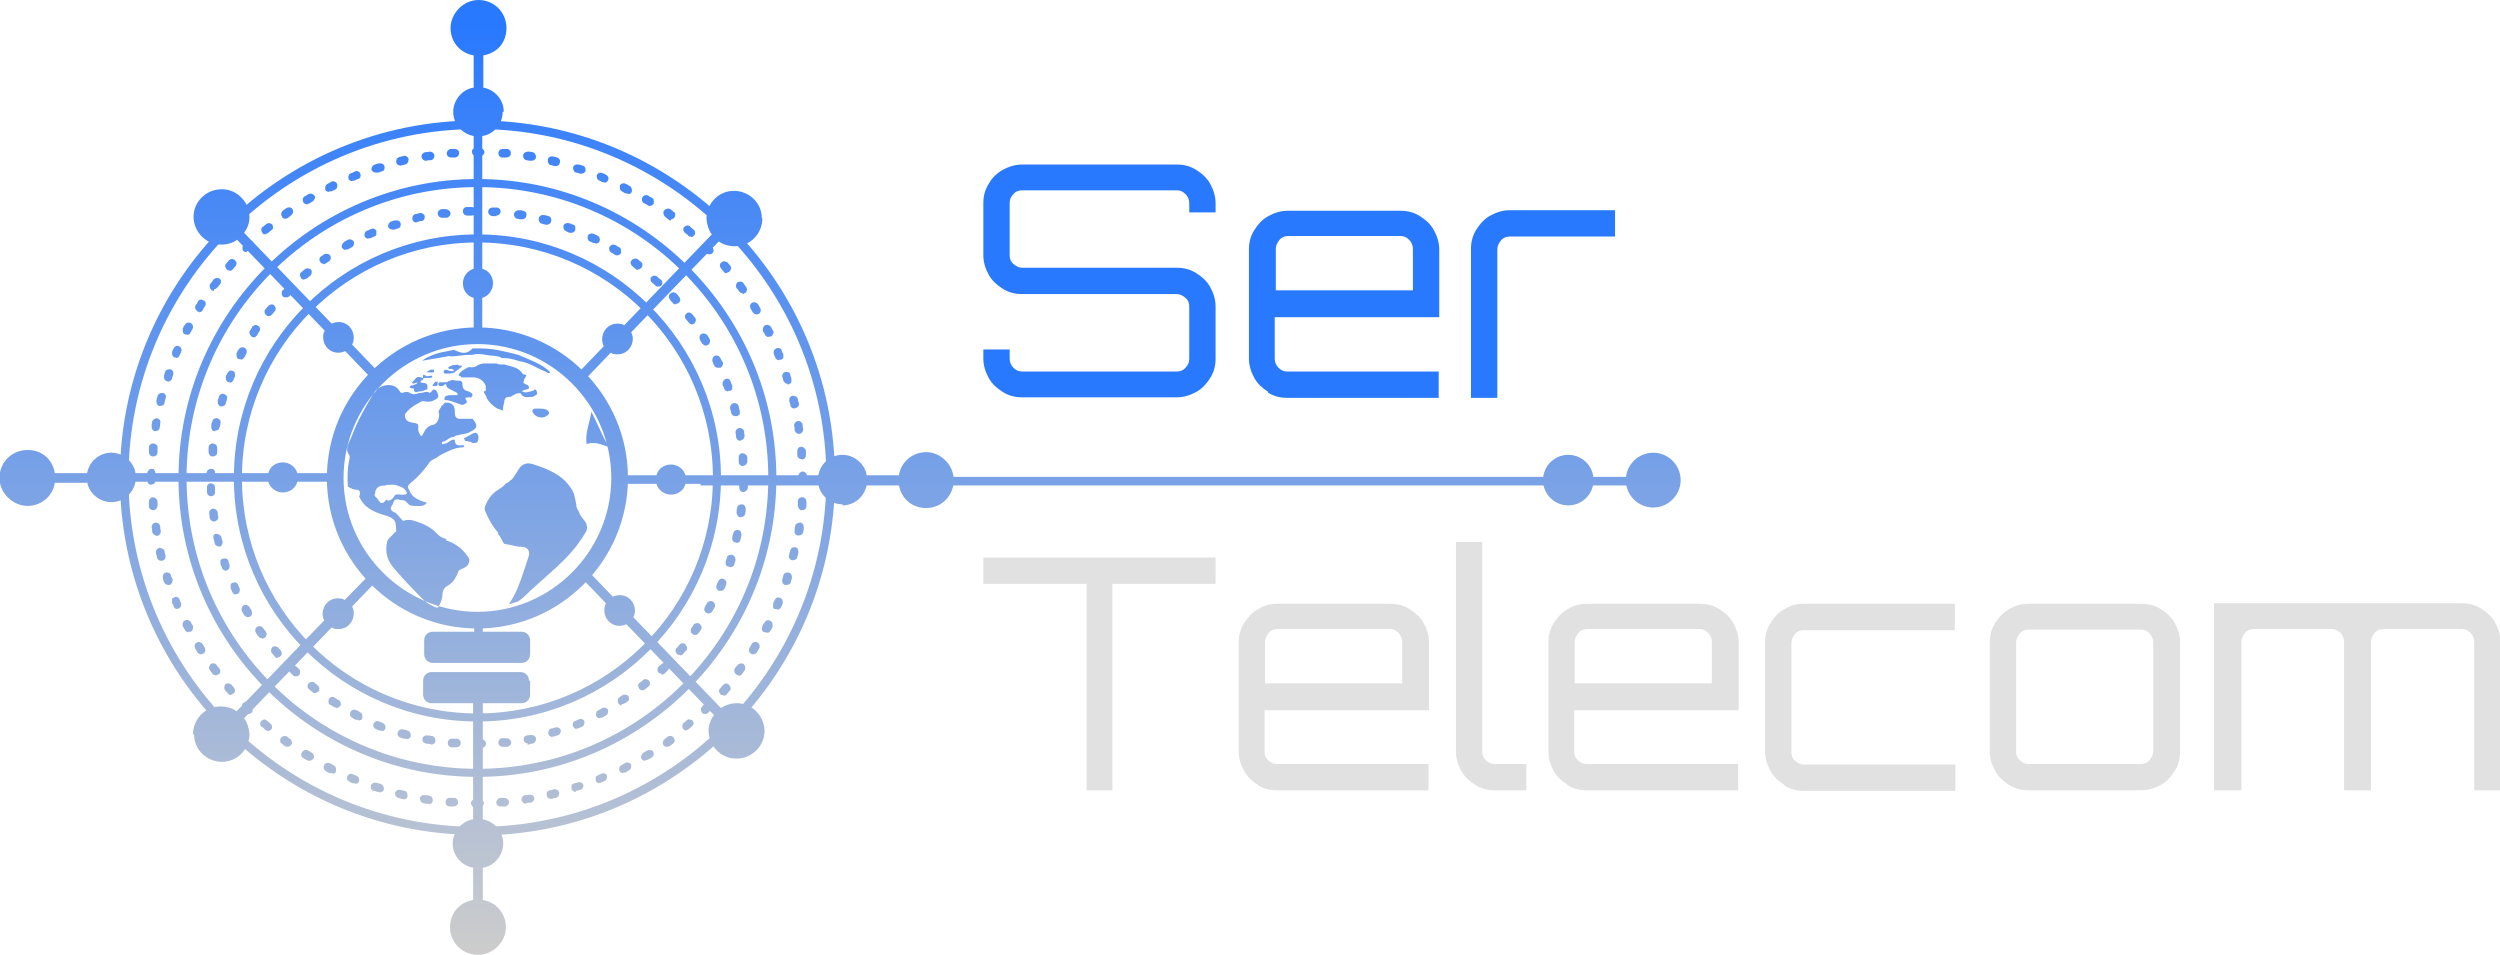
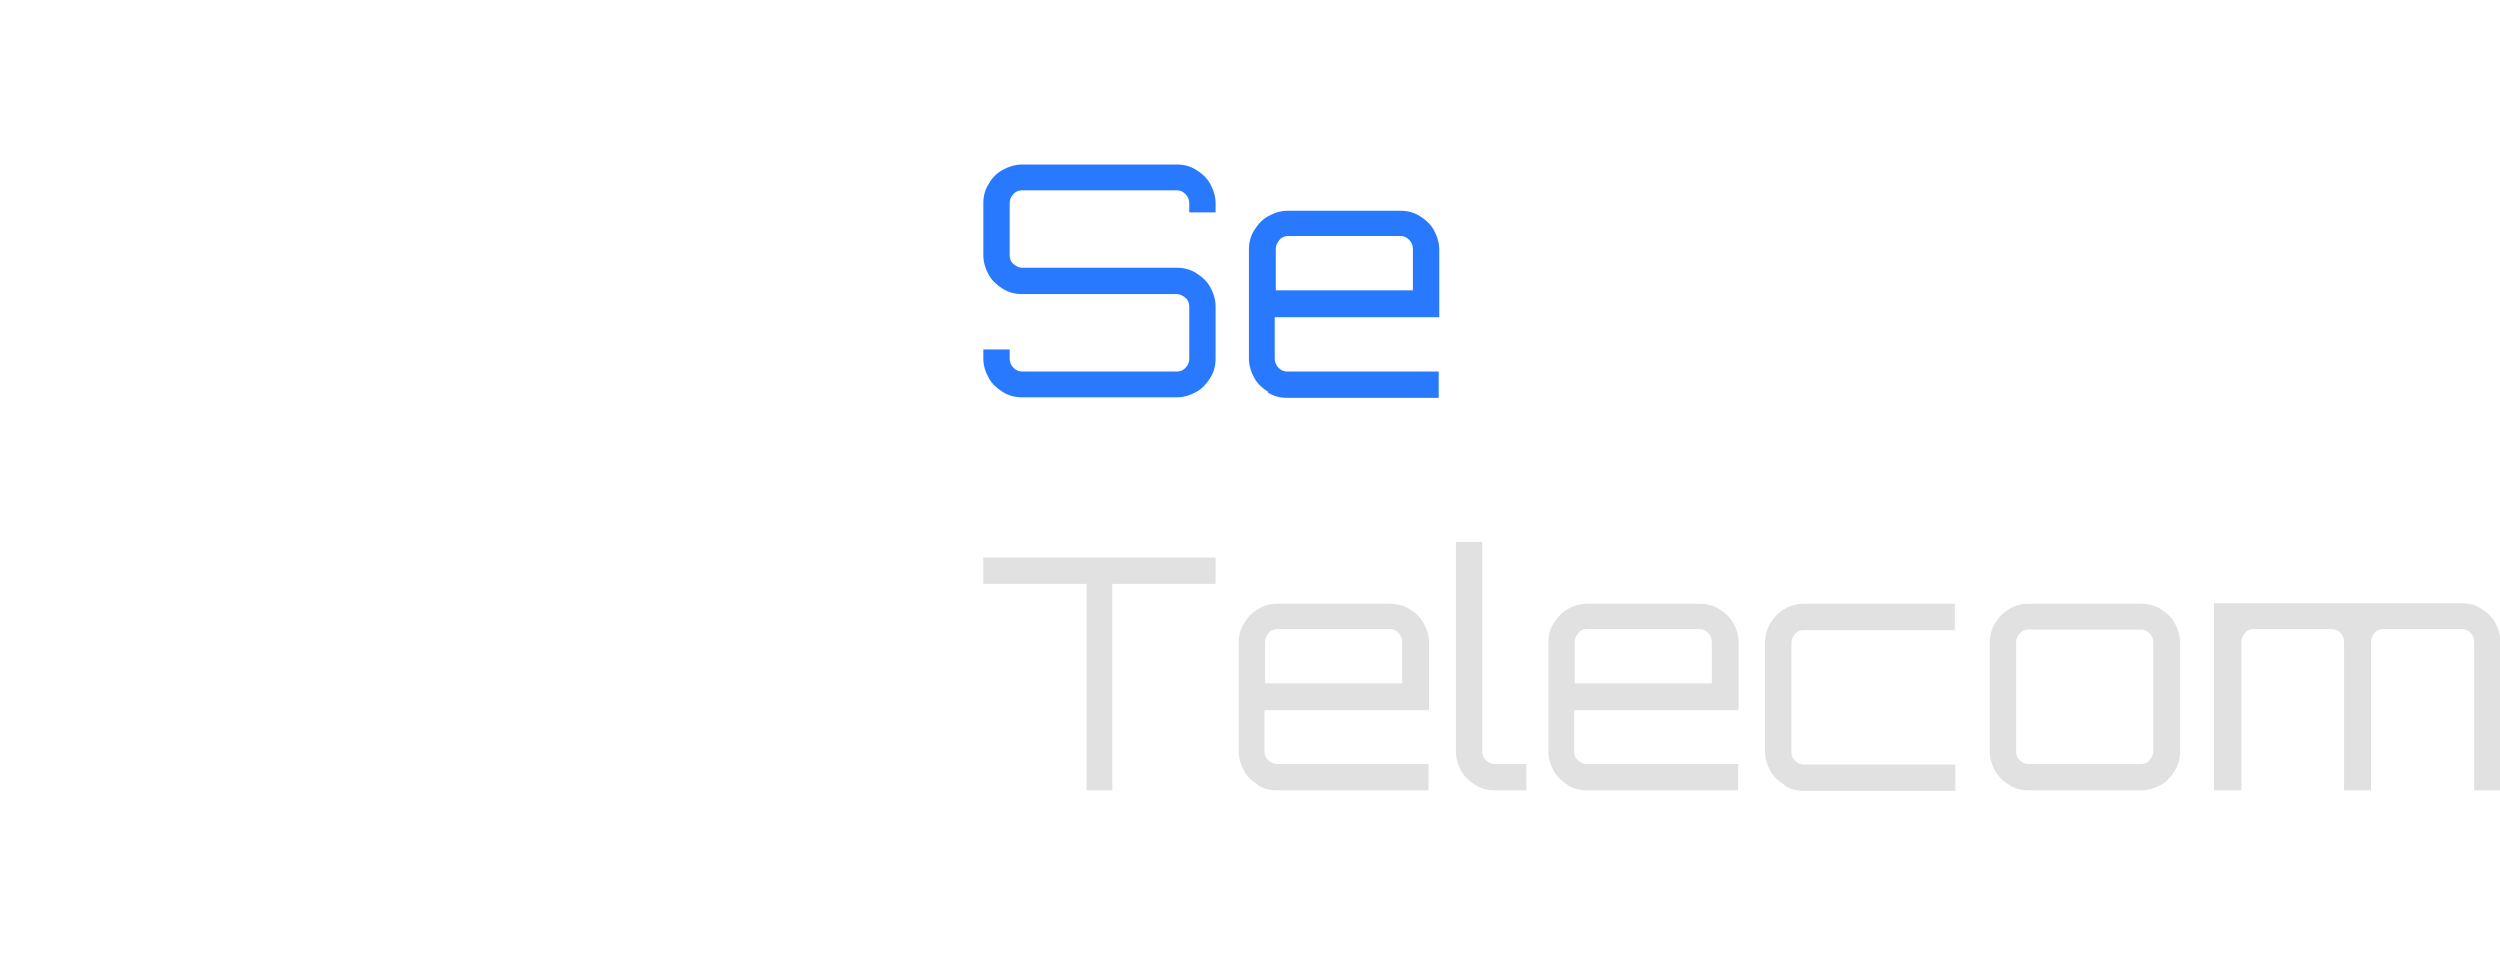
<svg xmlns="http://www.w3.org/2000/svg" id="uuid-c598029a-ab12-4fc2-b301-05861e2679e9" data-name="Layer 2" viewBox="0 0 465 177.7">
  <defs>
    <linearGradient id="uuid-f2716da9-09a6-4565-a0cb-8d63f5e6d487" x1="156.3" y1="173.1" x2="156.3" y2="1.4" gradientTransform="translate(0 177.9) scale(1 -1)" gradientUnits="userSpaceOnUse">
      <stop offset="0" stop-color="#2979ff" />
      <stop offset="1" stop-color="#ccc" />
    </linearGradient>
  </defs>
  <g id="uuid-37565235-7174-4489-8e97-cf42db5b200f" data-name="Layer 1-2">
    <g id="uuid-0282c615-1423-4bfa-a00e-55d22f3e74b0" data-name="horiz-bg-dark">
      <g>
        <g>
          <path d="M190.1,73.9c-1.3,0-2.5-.3-3.6-1s-2-1.5-2.6-2.6-1-2.3-1-3.6v-1.7h4.9v1.7c0,.6.2,1.2.7,1.7s1,.7,1.6.7h28.8c.6,0,1.2-.2,1.6-.7.5-.5.7-1,.7-1.7v-9.7c0-.6-.2-1.2-.7-1.6s-1-.7-1.6-.7h-28.8c-1.3,0-2.5-.3-3.6-1s-2-1.5-2.6-2.6-1-2.3-1-3.6v-9.7c0-1.3.3-2.5,1-3.6.6-1.1,1.5-2,2.6-2.6s2.3-1,3.6-1h28.8c1.3,0,2.5.3,3.6,1s2,1.5,2.6,2.6c.6,1.1,1,2.3,1,3.6v1.7h-4.9v-1.7c0-.6-.2-1.2-.7-1.7-.5-.5-1-.7-1.6-.7h-28.8c-.6,0-1.2.2-1.6.7-.5.5-.7,1-.7,1.7v9.7c0,.6.2,1.2.7,1.6s1,.7,1.6.7h28.8c1.3,0,2.5.3,3.6,1s2,1.5,2.6,2.6,1,2.3,1,3.6v9.7c0,1.3-.3,2.5-1,3.6s-1.5,2-2.6,2.6-2.3,1-3.6,1h-28.8Z" fill="#2979ff" stroke-width="0" />
          <path d="M235.9,72.9c-1.1-.7-2-1.5-2.6-2.6s-1-2.3-1-3.6v-20.3c0-1.3.3-2.5,1-3.6.7-1.1,1.5-2,2.6-2.6s2.3-1,3.6-1h20.9c1.4,0,2.6.3,3.7,1s2,1.5,2.6,2.6,1,2.3,1,3.6v12.6h-30.6v7.7c0,.6.2,1.2.7,1.7s1,.7,1.6.7h28.2v4.9h-28.2c-1.3,0-2.5-.3-3.6-1h0ZM237.2,54h25.6v-7.7c0-.6-.2-1.2-.7-1.7-.5-.5-1-.7-1.6-.7h-20.9c-.6,0-1.2.2-1.6.7s-.7,1-.7,1.7v7.7h0Z" fill="#2979ff" stroke-width="0" />
-           <path d="M273.6,73.9v-27.6c0-1.3.3-2.5,1-3.6.7-1.1,1.5-2,2.6-2.6s2.3-1,3.6-1h19.6v4.9h-19.6c-.6,0-1.2.2-1.6.7s-.7,1-.7,1.7v27.6h-4.9,0Z" fill="#2979ff" stroke-width="0" />
        </g>
        <g>
          <path d="M202.1,147v-38.4h-19.2v-4.9h43.2v4.9h-19.2v38.4h-4.9Z" fill="#e1e1e2" stroke-width="0" />
          <path d="M234,146c-1.1-.7-2-1.5-2.6-2.6s-1-2.3-1-3.6v-20.3c0-1.3.3-2.5,1-3.6s1.5-2,2.6-2.6c1.1-.7,2.3-1,3.6-1h20.9c1.4,0,2.6.3,3.7,1,1.1.7,2,1.5,2.6,2.6s1,2.3,1,3.6v12.6h-30.6v7.7c0,.6.2,1.2.7,1.6.5.5,1,.7,1.6.7h28.2v4.9h-28.2c-1.3,0-2.5-.3-3.6-1h0ZM235.2,127.1h25.6v-7.7c0-.6-.2-1.2-.7-1.7s-1-.7-1.6-.7h-20.9c-.6,0-1.2.2-1.6.7s-.7,1-.7,1.7v7.7h0Z" fill="#e1e1e2" stroke-width="0" />
          <path d="M274.4,146c-1.1-.7-2-1.5-2.6-2.6s-1-2.3-1-3.6v-39h4.9v39c0,.6.2,1.2.7,1.6.5.5,1,.7,1.6.7h5.9v4.9h-5.9c-1.3,0-2.5-.3-3.6-1h0Z" fill="#e1e1e2" stroke-width="0" />
          <path d="M291.6,146c-1.1-.7-2-1.5-2.6-2.6s-1-2.3-1-3.6v-20.3c0-1.3.3-2.5,1-3.6s1.5-2,2.6-2.6c1.1-.7,2.3-1,3.6-1h20.9c1.4,0,2.6.3,3.7,1,1.1.7,2,1.5,2.6,2.6s1,2.3,1,3.6v12.6h-30.6v7.7c0,.6.2,1.2.7,1.6.5.5,1,.7,1.6.7h28.2v4.9h-28.2c-1.3,0-2.5-.3-3.6-1h0ZM292.8,127.1h25.6v-7.7c0-.6-.2-1.2-.7-1.7s-1-.7-1.6-.7h-20.9c-.6,0-1.2.2-1.6.7s-.7,1-.7,1.7v7.7h0Z" fill="#e1e1e2" stroke-width="0" />
          <path d="M331.9,146c-1.1-.7-2-1.5-2.6-2.6s-1-2.3-1-3.6v-20.3c0-1.3.3-2.5,1-3.6s1.5-2,2.6-2.6c1.1-.7,2.3-1,3.6-1h28.1v4.9h-28.1c-.6,0-1.2.2-1.6.7s-.7,1-.7,1.7v20.3c0,.6.2,1.2.7,1.6.5.5,1,.7,1.6.7h28.2v4.9h-28.2c-1.3,0-2.5-.3-3.6-1h0Z" fill="#e1e1e2" stroke-width="0" />
          <path d="M373.7,146c-1.1-.7-2-1.5-2.6-2.6s-1-2.3-1-3.6v-20.3c0-1.3.3-2.5,1-3.6s1.5-2,2.6-2.6c1.1-.7,2.3-1,3.6-1h20.9c1.4,0,2.6.3,3.7,1,1.1.7,2,1.5,2.6,2.6s1,2.3,1,3.6v20.3c0,1.3-.3,2.5-1,3.6s-1.5,2-2.6,2.6-2.3,1-3.7,1h-20.9c-1.3,0-2.5-.3-3.6-1ZM377.3,142.1h20.9c.6,0,1.2-.2,1.6-.7s.7-1,.7-1.6v-20.3c0-.6-.2-1.2-.7-1.7s-1-.7-1.6-.7h-20.9c-.6,0-1.2.2-1.6.7s-.7,1-.7,1.7v20.3c0,.6.2,1.2.7,1.6.5.5,1,.7,1.6.7Z" fill="#e1e1e2" stroke-width="0" />
          <path d="M411.8,147v-34.8h46c1.4,0,2.6.3,3.7,1,1.1.7,2,1.5,2.6,2.6.6,1.1,1,2.3,1,3.6v27.6h-4.9v-27.6c0-.6-.2-1.2-.7-1.7s-1-.7-1.7-.7h-14.5c-.6,0-1.2.2-1.6.7s-.7,1-.7,1.7v27.6h-5v-27.6c0-.6-.2-1.2-.7-1.7s-1-.7-1.6-.7h-14.5c-.6,0-1.2.2-1.6.7s-.7,1-.7,1.7v27.6h-5,0Z" fill="#e1e1e2" stroke-width="0" />
        </g>
      </g>
-       <path d="M83.1,100.3c-.6-.2-1.2-.4-1.7-.9-1.3-1.5-3.1-2.2-5-2.7-.5,0-1,0-1.4.2,0,0-.1-.1-.2-.2-.5-.4-.8-1.1-1.4-1.4-.8-.3-.9-.8-.4-1.4.2-.4.2-1,.8-1,.2,0,.4-.1.5.1.6,0,1.1,0,1.5.6.4.5.9.5,1.5.5.7,0,1.5.2,2.1-.6-1.4-.4-2.8-.9-3.3-2.4-.4-.5-.2-.9.3-1.3,1.4-1.1,2.5-2.4,3.5-3.8.4-.6,1.1-.6,1.6-1.1.1,0,.2,0,.3-.2,1.4-.7,2.8-1.5,4.4-1.5,0-.1.3-.2,0-.4-.6,0-1.4.3-1.6-.7,0-.1,0-.2,0-.3-.7-.2-1.1.6-1.8.7-.2,0-.5.3-.6,0-.1-.3.2-.4.4-.4.6-.2,1.1-.9,1.8-.8.2-.2.4-.4.7-.3.7-.3,1.5-.2,2.2-.6,1.5-.7,1.7-1.2.6-2.5-.1,0-.2,0-.3,0-.7,0-1.4,0-2,0-.7,0-.9-.3-1-.9,0-.2,0-.3,0-.5,0-1.1-.6-1.7-1.7-1.6-.4,0-.4.5-.8.6,0,.4-.4.5-.4.8,0,.1-.2.1-.1.4.3.7-.2,2.2-1,2.3-1.1.2-1.5.9-1.9,1.7-.1.2-.2.4-.4.4-.4-.5-.6-1.1-.5-1.7,0-.4,0-.6-.6-.7-1.5-.2-1.9-.6-1.9-1.6.6-.9,1.5-1.6,2.5-2.1.1,0,.2-.1.3-.2.6-.4,1.2,0,1.8-.1.4,0,.7-.2,1.1-.4.3-.1.6-.4.5-.8s-.2-.8-.6-1c-.4-.2-.5.2-.7.4-.2.1-.3.4-.5,0-.1,0-.2,0-.4,0-.5,0-.9.3-1.4.2-.6.3-1.2.3-1.6,0-.4-.2-.8-.3-1.2-.1-.5.2-.6,0-.8-.3-1.1-1.8-3.8-1.1-4.7.3-1.6,2.6-3.1,5.3-4.2,8.2-.4,1.1-1.4,2.2-.4,3.5.1.2,0,.5,0,.7-.4,1.7-.4,3.4-.3,5.1.5.3,1,.6,1.7.6.5,0,.8.6.4,1.2.8,2,2.5,2.8,4.3,3.4.6.2,1.3.3,1.8.7.9.5.7,1.5.8,2.4-.4.4-.8.8-1.2,1.2s-.4.5-.5.8c-.4,1.8,0,3.4,1.2,4.8,1.7,2,3.5,3.9,5.3,5.7.5.5,1,.9,1.6,1.2.5.2.9.6,1.4.5.4-.7.8-1.6.8-2.4,0-1,.6-1.5,1.2-1.8.9-.6,1.3-1.4,1.7-2.3,0-.4.2-.4.5-.6.5-.2,1-.4,1.3-.8.3-.5.5-1,0-1.6-1-1.5-2.4-2.5-4.1-3h0ZM72,92.9c0,0-.2,0-.3.2-.6.8-1,.5-1.4-.2-.2-.4-.9-.6-.5-1.2,0-.1,0-.2,0-.3.3-1,1.1-1.1,2-1.1,0,0,0,0,0-.1.8,0,1.6-.2,2.3.2.8.2,1.4.6,1.6,1.4-.7.5-1.4,0-2.1.2l-.2.2c-.3.5-.7,1-1.4.9h0ZM76.4,71.7c.5,0,.9-.2,1.3-.5-.4-.2-.7.4-1.1,0l.8-.9c.5-.4.9,0,1.4,0,0,.4-.5.4-.6.7,0,0,.1.2.2.2.7,0,1.2.1,1.1.9v.3c-.5.1-1,.5-1.6.4-.4.2-.8.3-.9-.3,0-.4-.3-.2-.5-.3-.4-.1-.4-.3,0-.5h0ZM109.1,98.7c-1.7,3.1-4.1,5.5-6.7,7.8-1.3,1.2-2.7,2.4-4,3.6-.7.7-1.4,1.4-2.3,1.9,0,0-.1,0-.2,0-.4.1-.8.4-1.2.3,1.3-1.9,2.1-4.1,2.8-6.3.3-.8.5-1.6.8-2.4.4-1.2-.2-1.9-1.4-1.9-1,0-1.9-.4-2.9-.5-.3,0-.4-.3-.5-.5-.3-.5-.5-1.1-.9-1.4,0-.1,0-.2,0-.3-1-1.1-1.7-2.4-2.3-3.8-.2-.4-.2-.8,0-1.2.4-1,1-1.9,1.9-2.6.7-.5,1.4-.8,1.9-1.5.5,0,.7-.6,1.1-.7.4-.6.9-1.2,1.2-1.8.6-1.1,1.6-1.4,2.6-1.1,2.8.9,5.5,1.9,7.2,4.5.7,1,.8,2.1,1,3.2,0,.5.3.9.5,1.2.2.8.8,1.3,1.2,1.9.1.2.3.4.2.7.3.3-.1.7,0,1.1h0ZM90.4,72c-.2-1-1.2-1.8-2.3-1.8-.2,0-.5,0-.7,0h-.5c-.3,0-.7,0-1.1,0,0-.3-.5-.2-.5-.5.4-.7,1.1-1,1.8-1.4.5,0,1.1.1,1.5-.2.4-.3.8-.4,1.3-.5h2.5c.5.4,1.2,0,1.8.3,1.1.3,2.3.5,3,1.6.2.3.6,0,.7.4-.3.4-.6.9-.5,1.4.1,0,.3.1.4.2.3,0,.6.3.6.6,0,.3-.4.3-.7.4-.2,0-.4.1-.6.3.7.4,1.4,0,2-.1.2,0,.4-.6.7,0,.2.5.1.7-.3.9-.2,0-.3.2-.4.2-.8,0-1.8.4-2.3-.7-.7,0-1.2.3-1.8.7-.5,0-1.1,0-1.2.8,0,.6-.4,1.1-.2,1.8-.4-.2-.8-.3-1.1-.4-.8-.5-1.5-1.1-2-2h0c0-.5-.5-.7-.5-1.2.5,0,.4-.5.3-.7h0ZM83.7,66.2c-1.7.3-3.3.6-5.2.9.9-.7,2.5-1.4,4.3-1.7.5-.1,1-.2,1.5-.3h.2c1.7.8,2.4.7,3.4-.3.5,0,.9,0,1.4,0,2.4,0,4.8.6,7.1,1.2,1.8.8,3.6,1.4,5.1,2.5.3.2.9.7.8.8-.4.3-.7-.2-1.1-.3-1.5-.6-2.9-1.6-4.5-1.8-1-.3-1.9-.6-3-.6-.3,0-.5,0-.7-.2-.9-.3-1.8-.2-2.7-.4-.8-.2-1.7-.2-2.5,0-.2,0-.3,0-.5,0-1.2,0-2.4.3-3.6.3h0ZM113.1,83.1c-1.4-.5-2.7-1-4-.5-.3-2.1.6-4,.9-6,1.1,2.1,1.9,4.2,3.2,6.5h0ZM101.7,77.3c-.7.7-2.2.3-2.6-.6-.2-.4,0-.6.4-.7.2,0,.5,0,.8,0,.4,0,.9,0,1.3.2.6.3.7.7.2,1.1h0ZM87.9,73.4c0,.2-.2.3-.2.5-.4,0-.8,0-1.2.1.5.9.5.9-.4,1.3,0,0-.1,0-.2,0-1.1-.3-2.1-.9-3.2-.9-.2-.8.5-.8.9-.9.4,0,.8,0,1.2,0s.3,0,.3-.2c0,0,0-.2-.2-.3-.4-.2-.8-.4-1.2-.6-.4-.2-.7-.4-.7-.9-.4-.1-.4.3-.8.3-.3,0-.6,0-.7-.3,0-.3.2-.4.5-.4.3,0,.7,0,1.1,0,.3-.2.6-.3.9-.4.2,0,.4,0,.5,0,.4.3,1.2-.2,1.5.5,0,.8.1,1.4,1.1,1.6.2,0,.4.2.7.4h0ZM78.7,70.3c0-.3-.2-.9.5-.4.2.2.6,0,.8,0,.1,0,.3,0,.4,0,0,.2-.1.4-.3.4-.5,0-1,0-1.5,0ZM78.7,70.3h0s0,0,0,0h0ZM86.1,68h-.7c0,0,0,.2,0,.2,0,0,0-.1,0-.2-.2-.2-.5-.2-.7-.1-.1,0-.2,0-.4,0-.3.1-.6.2-.9.4,0,.5.3.3.6.3.2.1.3.2.5.2,0,0,0,0,0-.1s0,0,.1,0c0,0,0,0,.2,0,0,0,0,0-.2,0s0,0-.1,0,0,0,0,.1l-.2.2h0c-.6.2-1-.3-1.6-.2-.4.5-.1.7.3.7.5,0,1,0,1.4-.2h0c.1,0,.2,0,.3-.2.4-.3.8-.6,1.2-.9v-.2h0ZM85,68.5c0,0,0,0,.2,0,0,0,0,0-.2,0ZM85.2,68.4s0,0,0,0c0,0,0,0,0,0ZM80.8,69.1c-.4.4-1,0-1.5.2.4-.4.9-.7,1.4-.5,0,0,.1.3,0,.3ZM81.4,71.3c0,.6-.3.5-.7.5s-.3-.1-.2-.2c.2-.3.4-.7.8-.6.3,0,0,.3,0,.4ZM89,81.3c0,.8-.2,1.2-1.1,1.1-.4-.3-.9-.3-1.4-.4,0-.2-.2-.3-.2-.5.5-.2,1-.5,1.5-.8.7-.4,1.1-.2,1.2.6h0ZM88.8,116.9c-15.5,0-28-12.6-28-28s12.6-28,28-28,28,12.6,28,28-12.6,28-28,28ZM88.8,64c-13.7,0-24.9,11.2-24.9,24.9s11.2,24.9,24.9,24.9,24.9-11.2,24.9-24.9-11.2-24.9-24.9-24.9ZM88.8,134.2c-25,0-45.3-20.3-45.3-45.3s20.3-45.3,45.3-45.3,45.3,20.3,45.3,45.3-20.3,45.3-45.3,45.3ZM88.8,45.1c-24.1,0-43.8,19.6-43.8,43.8s19.6,43.8,43.8,43.8,43.8-19.6,43.8-43.8-19.6-43.8-43.8-43.8ZM88.8,144.5c-30.7,0-55.6-25-55.6-55.6s25-55.6,55.6-55.6,55.6,25,55.6,55.6-25,55.6-55.6,55.6ZM88.8,34.8c-29.8,0-54.1,24.2-54.1,54.1s24.2,54.1,54.1,54.1,54.1-24.2,54.1-54.1-24.2-54.1-54.1-54.1ZM88.8,155.3c-36.7,0-66.5-29.8-66.5-66.5S52.1,22.4,88.8,22.4s66.5,29.8,66.5,66.5-29.8,66.5-66.5,66.5h0ZM88.8,24c-35.8,0-64.9,29.1-64.9,64.9s29.1,64.9,64.9,64.9,64.9-29.1,64.9-64.9S124.5,24,88.8,24ZM88.8,139.1c-.4,0-.8-.4-.8-.8s.3-.8.8-.8h.8c.4,0,.8.4.8.8h0c0,.4-.3.8-.8.8h-.8ZM84.8,139h0c-.2,0-.5,0-.8,0-.4,0-.8-.4-.7-.9,0-.4.4-.8.9-.7.3,0,.5,0,.8,0h0c.4,0,.7.4.7.8h0c0,.5-.4.8-.8.8h0ZM93.5,138.9c-.4,0-.8-.3-.8-.7,0-.2,0-.4.2-.6.1-.2.3-.3.5-.3.2,0,.5,0,.8,0,.4,0,.8.3.9.7h0c0,.5-.3.8-.7.9-.3,0-.6,0-.8,0h0,0ZM80.1,138.4s0,0-.1,0c-.3,0-.5-.1-.8-.1-.2,0-.4-.2-.5-.3-.1-.2-.2-.4-.1-.6,0-.4.5-.7.9-.6.2,0,.5,0,.8.1.4,0,.7.4.7.8s0,.1,0,.1c0,.4-.4.7-.8.7h0ZM98.2,138.3h0c-.4,0-.7-.3-.8-.6,0-.2,0-.4.1-.6s.3-.3.5-.3c.2,0,.5-.1.8-.1.4,0,.8.2.9.6,0,0,0,.1,0,.2,0,.4-.3.7-.6.8-.2,0-.5.1-.8.2,0,0,0,0-.2,0h0ZM75.5,137.4c0,0-.1,0-.2,0-.3,0-.5-.1-.8-.2-.4-.1-.7-.6-.5-1,.1-.4.6-.7,1-.5.3,0,.5.1.8.2.3,0,.6.4.6.8s0,.1,0,.2c0,.3-.4.6-.8.6h0ZM102.8,137.1c-.3,0-.7-.2-.8-.6-.1-.4.1-.9.5-1,.3,0,.5-.1.8-.2.4-.1.9.1,1,.5,0,0,0,.1,0,.2,0,.4-.2.6-.6.8-.3,0-.5.2-.8.2,0,0-.2,0-.2,0h0ZM71,135.9h0s0,0,0,0c0,0-.2,0-.3,0-.2,0-.5-.2-.8-.3-.4-.2-.6-.6-.4-1,.2-.4.6-.6,1-.4.2,0,.5.2.7.3h0c.3.1.5.4.5.7s0,.2,0,.3c-.1.3-.4.5-.7.5h0ZM107.3,135.6c-.3,0-.6-.2-.7-.5-.2-.4,0-.9.4-1,.2-.1.5-.2.7-.3.4-.2.9,0,1,.4,0,.1,0,.2,0,.3,0,.3-.2.6-.5.7-.2.1-.5.2-.7.3,0,0-.2,0-.3,0h0ZM66.6,133.9c-.1,0-.2,0-.4,0-.3-.1-.5-.3-.7-.4-.4-.2-.5-.7-.3-1.1.2-.4.7-.5,1.1-.3.2.1.5.2.7.4h0c.3.1.4.4.4.7,0,.1,0,.2,0,.4-.1.3-.4.4-.7.4h0ZM111.6,133.6c-.3,0-.6-.2-.7-.4,0-.2-.1-.4,0-.6,0-.2.2-.4.4-.5.2-.1.5-.2.7-.4.4-.2.9,0,1.1.3,0,.1,0,.2,0,.4,0,.3-.2.6-.4.7-.3.1-.5.3-.7.4-.1,0-.2,0-.4,0h0ZM62.5,131.6c-.2,0-.3,0-.4-.1-.2-.1-.4-.3-.7-.4-.2-.1-.3-.3-.3-.5s0-.4.1-.6c.2-.4.7-.5,1.1-.2.2.1.4.3.7.4h0c.2.1.4.4.4.7,0,.1,0,.3-.1.4-.2.2-.4.4-.7.4h0ZM115.7,131.2c-.3,0-.5-.1-.7-.4-.2-.4-.1-.9.2-1.1.2-.1.4-.3.6-.4q.1,0,0,0c.3-.2.9-.1,1.1.2,0,.1.1.3.1.4,0,.3-.1.5-.3.6-.2.2-.5.3-.7.4-.1,0-.3.1-.4.1h0ZM58.6,128.9c-.2,0-.3,0-.5-.2h0s0,0,0,0c-.2-.1-.4-.3-.6-.5-.2-.1-.3-.3-.3-.5s0-.4.2-.6c.3-.3.8-.4,1.1-.1.2.1.4.3.6.5h0c.2.2.3.4.3.6s0,.4-.2.5c-.2.2-.4.3-.6.3h0ZM119.5,128.4c-.2,0-.5-.1-.6-.3-.1-.2-.2-.4-.2-.6,0-.2.1-.4.3-.5.2-.2.4-.3.6-.5h0c.3-.3.8-.2,1.1.1.1.1.2.3.2.5s-.1.5-.3.6c-.2.2-.4.3-.6.5-.1.1-.3.2-.5.2h0ZM55,125.8c-.2,0-.4,0-.5-.2-.2-.2-.4-.4-.6-.6-.3-.3-.3-.8,0-1.1.3-.3.8-.3,1.1,0,.2.2.4.3.6.5.2.2.2.3.2.6s0,.4-.2.6c-.2.2-.4.2-.6.2ZM123.1,125.3c-.2,0-.4,0-.6-.2-.3-.3-.3-.8,0-1.1.2-.2.4-.4.6-.5.3-.3.8-.3,1.1,0s.2.3.2.6,0,.4-.2.6c-.2.2-.4.4-.6.6-.2.1-.3.2-.6.2h0ZM51.7,122.4h0c-.2,0-.4,0-.6-.3-.2-.2-.3-.4-.5-.6-.3-.3-.2-.8,0-1.1.3-.3.8-.2,1.1,0,.2.2.3.4.5.6h0c.1.1.2.3.2.5s0,.4-.3.6c-.1.1-.3.2-.5.2h0ZM126.4,121.8c-.2,0-.4,0-.5-.2-.3-.3-.4-.8,0-1.1.2-.2.3-.4.5-.6.3-.3.8-.4,1.1,0,.2.2.3.4.3.6s0,.4-.2.5c-.2.2-.3.4-.5.6-.2.2-.4.3-.6.3ZM48.7,118.7c-.2,0-.5-.1-.6-.3-.2-.2-.3-.4-.5-.7-.1-.2-.2-.4-.1-.6,0-.2.2-.4.3-.5.3-.2.9-.2,1.1.2.2.2.3.4.5.6,0,.1.2.3.2.5,0,.2-.1.5-.3.7-.1,0-.3.2-.5.2h0ZM129.3,118.1c-.2,0-.3,0-.5-.2-.4-.2-.4-.7-.2-1.1.2-.2.3-.4.4-.6h0c.2-.3.8-.4,1.1-.2.2.2.4.4.4.7s0,.3-.1.4c-.1.2-.3.4-.5.7-.1.2-.4.3-.6.3h0ZM46.1,114.8c-.3,0-.5-.2-.7-.4h0s0,0,0,0c-.1-.2-.3-.5-.4-.7-.2-.4,0-.9.3-1.1.4-.2.9,0,1.1.3.1.2.3.5.4.7,0,.1.1.2.1.4,0,.3-.2.6-.4.7-.1,0-.3.1-.4.1h0ZM131.8,114.1c-.1,0-.3,0-.4-.1-.4-.2-.5-.7-.3-1.1.1-.2.2-.4.4-.7.2-.4.7-.5,1.1-.3.2.1.4.4.4.7s0,.3-.1.4c-.1.2-.3.5-.4.7-.1.2-.4.4-.7.4ZM43.9,110.6c-.3,0-.6-.2-.7-.5-.1-.2-.2-.5-.3-.7,0-.2,0-.4,0-.6s.2-.4.4-.4c.4-.2.9,0,1,.4.1.2.2.5.3.7,0,.1,0,.2,0,.3,0,.3-.2.6-.5.7-.1,0-.2,0-.3,0h0ZM134,109.9c-.1,0-.2,0-.3,0-.4-.2-.6-.7-.4-1.1.1-.2.2-.5.3-.7.2-.4.6-.6,1-.4.3.1.5.4.5.7s0,.2,0,.3c-.1.2-.2.5-.3.7-.1.3-.4.5-.7.5h0ZM42.1,106.2c-.3,0-.6-.2-.8-.5,0-.2-.2-.5-.3-.8,0-.2,0-.4,0-.6s.2-.3.5-.4c.4-.1.9,0,1,.5,0,.3.2.5.2.7,0,0,0,.2,0,.3,0,.3-.2.6-.5.7,0,0-.2,0-.3,0h0ZM135.7,105.4c0,0-.2,0-.2,0-.2,0-.4-.2-.5-.4,0-.2-.1-.4,0-.6,0-.2.2-.5.2-.7.1-.4.6-.6,1-.5.3.1.6.4.6.8s0,.2,0,.2c0,.2-.2.5-.2.8-.1.3-.4.5-.8.5h0ZM40.7,101.6c-.4,0-.7-.2-.8-.6,0-.3-.1-.6-.2-.8,0-.2,0-.4,0-.6.1-.2.3-.3.5-.3.4,0,.8.2,1,.6,0,.3.1.5.2.8,0,0,0,.1,0,.2,0,.4-.2.7-.6.8,0,0-.1,0-.2,0h0ZM137,100.9c0,0-.1,0-.2,0-.2,0-.4-.2-.5-.3s-.1-.4-.1-.6c0-.3.1-.5.2-.8,0-.4.5-.7.9-.6.4,0,.6.4.6.8s0,.1,0,.2c0,.2-.1.5-.2.8,0,.4-.4.6-.8.6h0ZM39.8,97c-.4,0-.7-.3-.8-.7,0-.3,0-.5-.1-.8,0-.2,0-.4.2-.6s.3-.3.5-.3c.4,0,.8.3.9.7,0,.2,0,.5.1.8,0,0,0,0,0,.1,0,.4-.3.7-.7.8h-.1ZM137.8,96.2h-.1c-.2,0-.4-.1-.5-.3-.1-.2-.2-.4-.2-.6,0-.2,0-.5.1-.8,0-.4.4-.7.9-.7.4,0,.7.4.7.8h0c0,.4,0,.7-.1.9,0,.4-.4.7-.8.7h0ZM39.3,92.3c-.4,0-.8-.3-.8-.8,0-.3,0-.6,0-.8,0-.2,0-.4.2-.6.2-.2.3-.2.5-.2.4,0,.8.3.8.8,0,.3,0,.5,0,.8h0c0,.5-.3.8-.8.8h0ZM138.3,91.5h0s0,0,0,0h0c-.2,0-.4,0-.6-.2-.1-.2-.2-.4-.2-.6,0-.3,0-.6,0-.8,0-.4.4-.8.8-.8h0c.4,0,.8.4.8.8h0c0,.3,0,.5,0,.8,0,.4-.4.8-.8.8h0ZM39.2,89.6c-.4,0-.8-.4-.8-.8v-.8c0-.4.4-.8.8-.8h0c.2,0,.4,0,.6.2s.2.3.2.6v.8c0,.4-.3.8-.8.8ZM138.2,86.7c-.4,0-.8-.3-.8-.8,0-.2,0-.5,0-.8h0c0-.5.3-.8.7-.8.4,0,.8.3.9.7,0,.3,0,.6,0,.8,0,.4-.3.8-.7.8h0ZM39.5,84.9h0c-.4,0-.7-.4-.7-.8h0c0-.4,0-.6,0-.9,0-.4.4-.8.9-.7s.7.4.7.9c0,.2,0,.5,0,.8h0c0,.4-.4.7-.8.7h0ZM137.7,82c-.4,0-.7-.3-.8-.7,0-.2,0-.5-.1-.8,0,0,0,0,0-.1,0-.4.3-.7.7-.8.4,0,.8.2.9.6h0c0,.3,0,.5.1.8,0,.4-.2.8-.7.9h-.1ZM40.1,80.2h0s0,0-.2,0c-.4,0-.6-.4-.6-.8s0-.1,0-.2h0c0-.3,0-.5.2-.8,0-.4.5-.7.9-.6.2,0,.4.2.5.3.1.2.2.4.1.6,0,.2,0,.5-.2.8,0,.4-.4.6-.8.6h0ZM136.8,77.4c-.4,0-.7-.2-.8-.6,0-.2-.1-.5-.2-.8h0c0,0,0-.2,0-.2,0-.3.2-.7.6-.8.4-.1.9.1,1,.6q0,.3,0,0c-.1-.4,0,0,0,0,0,.2.1.5.2.8,0,.2,0,.4,0,.6-.1.2-.3.3-.5.4,0,0-.1,0-.2,0h0ZM41.3,75.6c0,0-.2,0-.2,0-.3,0-.6-.4-.6-.8s0-.1,0-.2c0-.3.2-.5.2-.8.1-.4.6-.7,1-.5.4.1.7.6.5,1,0,.2-.2.5-.2.7,0,.3-.4.6-.8.6h0ZM135.4,72.8c-.3,0-.6-.2-.7-.5,0-.2-.2-.5-.3-.7,0,0,0-.2,0-.3,0-.3.2-.6.5-.8.4-.2.9,0,1,.5h0s0,0,0,0c.1.3.2.5.3.7,0,.2,0,.4,0,.6s-.2.3-.4.4c0,0-.2,0-.3,0h0ZM42.8,71.1c0,0-.2,0-.3,0-.3-.1-.5-.4-.5-.7,0,0,0-.2,0-.3,0-.2.2-.5.3-.7.2-.4.6-.6,1-.4.2,0,.3.2.4.4,0,.2,0,.4,0,.6-.1.2-.2.5-.3.7-.1.3-.4.5-.7.5h0ZM133.5,68.4c-.3,0-.6-.2-.7-.5-.1-.2-.2-.5-.3-.7,0-.1,0-.2,0-.3,0-.3.2-.6.4-.7.4-.2.9,0,1.1.4.1.2.2.5.4.7.2.4,0,.9-.4,1.1-.1,0-.2,0-.3,0h0ZM44.8,66.8c-.1,0-.2,0-.4,0-.3-.1-.4-.4-.4-.7,0-.1,0-.2,0-.4.1-.2.2-.5.4-.7.2-.4.7-.5,1.1-.3.4.2.5.7.3,1.1-.1.2-.2.5-.4.7-.1.3-.4.4-.7.4ZM131.3,64.3c-.3,0-.5-.2-.7-.4-.1-.2-.3-.4-.4-.7,0-.1-.1-.3-.1-.4,0-.3.1-.5.4-.7.4-.2.9,0,1.1.3.1.2.3.4.4.7.1.2.1.4,0,.6,0,.2-.2.4-.4.5-.1,0-.3.1-.4.1h0ZM47.2,62.7c-.2,0-.3,0-.4-.1-.2-.2-.4-.4-.4-.7s0-.3.1-.4c.1-.2.3-.4.4-.7.2-.3.8-.5,1.1-.2.4.2.5.7.2,1.1-.1.2-.3.4-.4.7-.2.2-.4.4-.7.4h0ZM128.7,60.3c-.2,0-.5-.1-.6-.3-.1-.2-.3-.4-.5-.6-.1-.1-.2-.3-.2-.5,0-.2.1-.5.3-.6.3-.3.8-.2,1.1.2.2.2.3.4.5.6.1.2.2.4.1.6s-.1.4-.3.5c-.1,0-.3.2-.5.2h0ZM50,58.8h0c-.2,0-.3,0-.5-.2-.2-.2-.3-.4-.3-.6s0-.3.2-.5c.2-.2.3-.4.5-.6.3-.3.8-.4,1.1-.1.3.3.4.8.1,1.1-.2.2-.3.4-.5.6-.2.2-.4.3-.6.3ZM125.7,56.6c-.2,0-.4,0-.6-.3-.2-.2-.4-.4-.5-.6-.1-.2-.2-.3-.2-.5s0-.4.3-.6c.3-.3.8-.3,1.1,0,.2.2.4.4.5.6.3.3.3.8,0,1.1-.2.1-.3.2-.5.2h0ZM53.1,55.3c-.2,0-.4,0-.5-.2-.2-.2-.2-.4-.2-.6s0-.4.2-.5c.2-.2.4-.4.6-.6.3-.3.8-.3,1.1,0s.2.3.2.6,0,.4-.2.6l-.5.5c-.2.2-.3.2-.6.2h0ZM122.4,53.3c-.2,0-.4,0-.5-.2-.2-.2-.4-.4-.6-.5-.2-.2-.3-.4-.3-.6s0-.4.2-.5c.3-.3.8-.3,1.1,0,.2.2.4.4.6.5.2.1.2.3.3.5,0,.2,0,.4-.2.6-.2.2-.4.2-.6.2ZM56.6,52c-.2,0-.5,0-.6-.3-.1-.2-.2-.3-.2-.5s0-.5.3-.6c.2-.2.4-.4.6-.5.3-.3.8-.2,1.1,0,.3.3.2.8,0,1.1-.2.2-.4.3-.6.5-.1.1-.3.2-.5.2h0ZM118.7,50.2c-.2,0-.3,0-.5-.2-.2-.2-.4-.3-.6-.5h0c-.2-.2-.3-.4-.3-.6s0-.3.2-.5c.2-.3.8-.4,1.1-.2.2.2.4.3.6.5.2.1.3.3.3.5,0,.2,0,.4-.2.6-.2.2-.4.3-.6.3h0ZM60.3,49.1c-.3,0-.5-.1-.7-.3,0-.1-.2-.3-.2-.5,0-.2.1-.5.3-.6h0s0,0,0,0c.2-.1.4-.3.6-.4.3-.2.9-.1,1.1.2.2.4.2.8-.2,1.1-.2.1-.4.3-.6.4h0c-.1,0-.3.2-.5.2h0ZM114.8,47.5c-.2,0-.3,0-.4-.1-.2-.1-.4-.3-.7-.4h0c-.2-.1-.4-.4-.4-.7,0-.2,0-.3.1-.4.2-.4.7-.5,1.1-.3.3.2.5.3.7.4.2.1.3.3.3.5,0,.2,0,.4,0,.6-.1.2-.4.4-.7.4h0ZM64.3,46.5c-.3,0-.5-.2-.7-.4,0-.1-.1-.3,0-.4,0-.3.2-.5.4-.7.2-.1.5-.3.7-.4.4-.2.9,0,1.1.3,0,.2.1.4,0,.6,0,.2-.2.4-.4.5-.2.1-.5.3-.7.4-.1,0-.3,0-.4,0h0ZM110.7,45.2h0c-.1,0-.2,0-.3,0-.2-.1-.5-.2-.7-.3-.3-.1-.4-.4-.4-.7s0-.2,0-.3c.2-.4.7-.6,1.1-.4.3.1.5.2.7.3.4.2.6.7.4,1.1-.1.3-.4.4-.7.4h0ZM68.5,44.4h0c-.3,0-.6-.2-.7-.5,0,0,0-.2,0-.3,0-.3.2-.6.5-.7.2,0,.4-.2.7-.3.4-.2.9,0,1,.4,0,.2,0,.4,0,.6,0,.2-.2.3-.4.4-.2.1-.5.2-.7.3h0c0,0-.2,0-.3,0h0ZM106.3,43.3c0,0-.2,0-.3,0-.2,0-.5-.2-.7-.3h0c-.3-.1-.5-.4-.5-.7s0-.2,0-.3c.1-.4.6-.6,1-.5.2,0,.5.2.8.3.2,0,.4.2.4.4,0,.2,0,.4,0,.6-.1.3-.4.5-.7.5h0ZM73,42.7c-.3,0-.7-.2-.8-.5,0,0,0-.2,0-.2,0-.3.2-.6.5-.8.2,0,.5-.2.8-.2.4-.1.9.1,1,.5.1.4,0,.9-.5,1-.2,0-.5.2-.7.2,0,0-.2,0-.2,0ZM101.8,41.8c0,0-.1,0-.2,0-.2,0-.5-.1-.8-.2-.3,0-.6-.4-.6-.8s0-.1,0-.2c.1-.4.5-.7,1-.6.2,0,.5.1.8.2.2,0,.4.2.5.4,0,.2.1.4,0,.6,0,.3-.4.6-.8.6ZM77.5,41.4c-.4,0-.7-.2-.8-.6,0,0,0-.1,0-.2,0-.4.2-.7.6-.8.3,0,.5-.1.8-.2.4,0,.8.2.9.6,0,.2,0,.4-.1.6s-.3.3-.5.3c-.3,0-.5.1-.8.2,0,0-.1,0-.2,0h0ZM97.2,40.8s0,0-.1,0c-.2,0-.5,0-.8-.1-.4,0-.7-.4-.7-.8h0c0-.5.5-.8.9-.8.3,0,.5,0,.8.1.2,0,.4.2.5.3s.2.4.1.6c0,.4-.4.7-.8.7h0ZM82.2,40.5c-.4,0-.7-.3-.8-.7h0c0-.5.3-.8.7-.9.3,0,.5,0,.8,0,.4,0,.8.3.9.7,0,.2,0,.4-.2.6s-.3.3-.5.3c-.2,0-.5,0-.8,0h-.1ZM92.4,40.2h0c-.3,0-.5,0-.8,0-.4,0-.8-.4-.8-.8h0c0-.5.4-.8.8-.8.3,0,.6,0,.8,0,.4,0,.8.4.7.8,0,.4-.4.7-.8.7h0ZM86.9,40.1c-.4,0-.8-.3-.8-.8h0c0-.5.3-.8.8-.8h0c.3,0,.6,0,.8,0h0c.4,0,.8.3.8.8,0,.4-.3.8-.8.8-.2,0-.5,0-.8,0h0ZM88.8,150.2h-.4c-.4,0-.8-.4-.8-.8s.4-.8.8-.8h.8c.4,0,.8.4.8.8s-.3.8-.8.8h-.4,0ZM84.4,150h0c-.2,0-.5,0-.8,0-.4,0-.8-.4-.7-.9,0-.4.4-.8.8-.7.3,0,.5,0,.8,0,.4,0,.7.4.7.8h0c0,.5-.4.8-.8.8h0ZM93.1,150c-.4,0-.8-.3-.8-.7,0-.4.3-.8.7-.9.3,0,.5,0,.8,0,.4,0,.8.3.9.7h0c0,.5-.3.8-.7.9-.3,0-.5,0-.8,0h0ZM79.7,149.5h-.1c-.2,0-.5,0-.8-.1-.4,0-.7-.5-.7-.9,0-.4.5-.7.9-.6.3,0,.6,0,.8.1.4,0,.7.4.7.8,0,0,0,0,0,.1,0,.4-.4.7-.8.7h0ZM97.8,149.5c-.4,0-.7-.3-.8-.7,0-.2,0-.4.2-.6.1-.2.3-.3.5-.3.3,0,.5,0,.8-.1.4,0,.8.2.9.6h0c0,.5-.3.8-.7.9-.3,0-.6,0-.8.1,0,0,0,0-.1,0h0ZM75.1,148.6h0c0,0-.1,0-.2,0-.3,0-.5-.1-.8-.2-.4-.1-.7-.5-.6-.9s.5-.7.9-.6c.2,0,.5.1.8.2h0c.4,0,.6.4.6.8s0,.1,0,.2c0,.4-.4.6-.8.6h0ZM102.5,148.6c-.4,0-.7-.2-.8-.6,0-.2,0-.4,0-.6.1-.2.3-.3.5-.4.3,0,.5-.1.8-.2h0c.4-.1.9.2,1,.6,0,0,0,.1,0,.2,0,.4-.2.7-.6.8-.2,0-.5.1-.8.2,0,0-.1,0-.2,0h0ZM70.5,147.3c0,0-.2,0-.2,0-.2,0-.5-.2-.8-.2-.2,0-.4-.2-.5-.4,0-.2-.1-.4,0-.6.1-.4.6-.6,1-.5.3,0,.5.2.8.2.3.1.6.4.6.8s0,.2,0,.2c0,.3-.4.6-.8.6h0ZM107.1,147.3c-.3,0-.7-.2-.8-.6,0-.2,0-.4,0-.6,0-.2.3-.3.5-.4.2,0,.5-.1.7-.2h0c.4-.1.9.1,1,.5,0,0,0,.2,0,.2,0,.3-.2.6-.5.7h0c-.2,0-.5.1-.7.2,0,0-.2,0-.2,0h0ZM66,145.7c0,0-.2,0-.3,0-.2,0-.5-.2-.7-.3-.4-.2-.6-.6-.4-1,.2-.4.6-.6,1-.4.2.1.5.2.7.3.3.1.5.4.5.7,0,.1,0,.2,0,.3-.1.3-.4.5-.7.5h0ZM111.5,145.7c-.3,0-.6-.2-.7-.5,0-.2,0-.4,0-.6,0-.2.2-.3.4-.4.2-.1.5-.2.7-.3.4-.2.9,0,1,.4,0,.1,0,.2,0,.3,0,.3-.2.6-.5.7-.3.1-.5.2-.7.3,0,0-.2,0-.3,0h0ZM61.7,143.8c-.1,0-.2,0-.4,0-.2-.1-.5-.2-.7-.4-.4-.2-.5-.7-.3-1.1.2-.4.7-.5,1.1-.3.2.1.5.2.7.4.3.1.4.4.4.7s0,.2,0,.4c-.1.3-.4.4-.7.4h0ZM115.9,143.8c-.3,0-.6-.2-.7-.4,0-.2-.1-.4,0-.6,0-.2.2-.4.4-.5.2-.1.4-.2.7-.4.4-.2.9,0,1.1.3,0,.1,0,.2,0,.4,0,.3-.2.6-.4.7-.3.1-.5.3-.7.4-.1,0-.2,0-.4,0h0ZM120,141.5c-.3,0-.5-.1-.7-.4-.1-.2-.1-.4,0-.6s.2-.4.4-.5c.2-.1.4-.3.7-.4.4-.2.9-.1,1.1.2,0,.1.1.3.1.4,0,.3-.1.5-.4.7-.2.1-.4.3-.7.4-.1,0-.3.1-.4.1h0ZM57.5,141.5c-.1,0-.3,0-.4-.1-.2-.1-.5-.3-.7-.4-.4-.2-.5-.7-.2-1.1.2-.4.7-.5,1.1-.3.2.1.5.3.7.4.2.1.4.4.4.7s0,.3-.1.4c-.2.2-.4.4-.7.4h0ZM124,138.9c-.3,0-.5-.1-.6-.3-.1-.2-.2-.4-.1-.6,0-.2.2-.4.3-.5.2-.2.4-.3.6-.5.3-.2.8-.2,1.1.2,0,.1.2.3.2.5,0,.2-.1.5-.3.6-.2.2-.4.3-.7.5-.1.1-.3.1-.5.1h0ZM53.5,138.9c-.2,0-.3,0-.5-.1-.2-.2-.4-.3-.6-.5-.2-.1-.3-.3-.3-.5,0-.2,0-.4.2-.6.2-.3.8-.4,1.1-.2.2.2.4.3.6.5.2.1.3.4.3.6s0,.3-.2.5c-.2.2-.4.3-.6.3h0ZM127.7,135.9c-.2,0-.5-.1-.6-.3-.3-.3-.2-.8,0-1.1.2-.1.4-.3.6-.5h0c.3-.3.8-.2,1.1,0,.1.1.2.3.2.5s-.1.4-.3.6c-.2.2-.4.4-.6.5-.1.1-.3.2-.5.2h0ZM49.8,135.9c-.2,0-.4,0-.5-.2-.2-.2-.4-.4-.6-.5-.2-.1-.3-.3-.3-.5,0-.2,0-.4.2-.6.3-.3.8-.4,1.1,0,.2.1.4.3.6.5.2.1.3.4.3.6s0,.4-.2.5c-.2.2-.4.3-.6.3h0ZM131.2,132.8h0c-.2,0-.4,0-.6-.2s-.2-.4-.2-.6,0-.4.2-.6c.2-.2.4-.4.6-.6.3-.3.8-.3,1.1,0,.1.1.2.4.2.6s0,.4-.2.6-.4.4-.6.6c-.1.1-.3.2-.6.2h0ZM46.3,132.8c-.2,0-.4,0-.5-.2-.2-.2-.4-.4-.6-.6-.2-.1-.2-.4-.2-.6s0-.4.2-.6c.3-.3.8-.3,1.1,0,.2.2.4.4.5.6.2.1.2.4.2.6,0,.2,0,.4-.2.6-.2.1-.3.2-.6.2h0ZM134.5,129.3c-.2,0-.4,0-.5-.2-.3-.3-.4-.8,0-1.1.2-.2.3-.4.5-.6.3-.3.8-.4,1.1,0,.2.2.3.4.3.6s0,.4-.2.5c-.2.2-.3.4-.5.6-.1.2-.4.3-.6.3h0ZM43,129.3c-.2,0-.5-.1-.6-.3-.2-.2-.3-.4-.5-.6-.3-.3-.2-.8,0-1.1.3-.3.8-.2,1.1,0,.2.2.3.4.5.6.1.1.2.3.2.5s0,.4-.3.6c-.1.1-.3.2-.5.2h0ZM137.4,125.6c-.2,0-.3,0-.5-.2-.4-.3-.4-.8-.2-1.1.1-.2.3-.4.5-.6q.1-.1,0,0c.2-.3.8-.4,1.1-.2.2.2.3.4.3.7s0,.3-.1.5c-.1.2-.3.4-.5.7-.1.2-.4.3-.6.3h0ZM40.1,125.6c-.2,0-.5-.1-.6-.3-.1-.2-.3-.4-.5-.7-.1-.2-.2-.4-.1-.6s.2-.4.3-.5c.3-.2.9-.2,1.1.2.1.2.3.4.5.6,0,.1.2.3.2.5,0,.2-.1.5-.3.6-.1,0-.3.2-.5.2h0ZM140.1,121.7c-.1,0-.3,0-.4-.1-.2-.1-.3-.3-.4-.5,0-.2,0-.4.1-.6.1-.2.3-.4.4-.7h0c.2-.4.7-.5,1.1-.3.2.1.4.4.4.7s0,.3-.1.4c-.1.2-.3.5-.4.7-.1.2-.4.4-.7.4h0ZM37.4,121.7c-.3,0-.5-.1-.7-.4s-.3-.5-.4-.7c-.2-.4-.1-.9.3-1.1.4-.2.9,0,1.1.3.1.2.3.5.4.7h0c0,.1.1.3.1.4,0,.3-.1.5-.4.7-.1,0-.3.1-.4.1ZM35.1,117.6c-.3,0-.6-.2-.7-.4-.1-.3-.3-.5-.4-.7,0-.2-.1-.4,0-.6,0-.2.2-.4.4-.5.4-.2.9,0,1.1.3.1.2.2.5.4.7,0,.1,0,.2,0,.4,0,.3-.2.6-.4.7-.1,0-.2,0-.4,0h0ZM142.5,117.6c-.1,0-.2,0-.4,0-.4-.2-.5-.7-.3-1.1.1-.3.2-.5.4-.7.2-.4.7-.6,1.1-.3.3.1.4.4.4.7,0,.1,0,.2,0,.4-.1.3-.2.5-.4.7-.1.3-.4.4-.7.4h0ZM33,113.3c-.3,0-.6-.2-.7-.5,0-.2-.2-.5-.3-.7,0-.2,0-.4,0-.6,0-.2.2-.3.4-.4.4-.2.9,0,1,.4,0,.2.2.5.3.7,0,0,0,.2,0,.3,0,.3-.2.6-.5.7,0,0-.2,0-.3,0h0ZM144.5,113.3c-.1,0-.2,0-.3,0-.2,0-.4-.2-.4-.4,0-.2,0-.4,0-.6,0-.2.2-.5.3-.7.2-.4.6-.6,1-.4.3.1.5.4.5.7s0,.2,0,.3c-.1.3-.2.5-.3.7-.1.3-.4.5-.7.5h0ZM31.3,108.8c-.3,0-.6-.2-.8-.5,0-.2-.2-.5-.2-.8-.1-.4.1-.9.5-1,.4-.1.9.1,1,.5,0,.3.2.5.3.7,0,0,0,.2,0,.3,0,.3-.2.6-.5.8,0,0-.2,0-.3,0ZM146.2,108.8c0,0-.2,0-.2,0-.4-.1-.6-.6-.5-1,0-.2.2-.5.2-.8h0c.1-.4.6-.6,1-.5.3,0,.6.4.6.8s0,.2,0,.2c0,.2-.2.5-.2.8-.1.3-.4.5-.8.5h0ZM30,104.3c-.4,0-.7-.2-.8-.6,0-.2-.1-.5-.2-.8,0-.2,0-.4.1-.6s.3-.3.5-.4c.4,0,.9.2,1,.6,0,.3.1.5.2.8,0,0,0,.1,0,.2,0,.4-.2.7-.6.8,0,0-.1,0-.2,0h0ZM147.5,104.2c0,0-.1,0-.2,0-.2,0-.4-.2-.5-.4s-.1-.4,0-.6c0-.3.1-.5.2-.8,0-.4.5-.7.9-.6.4,0,.6.4.6.8s0,.1,0,.2c0,.2-.1.5-.2.8,0,.3-.4.6-.8.6h0ZM29.1,99.6c-.4,0-.7-.3-.8-.7,0-.2,0-.5-.1-.8,0-.4.2-.8.7-.9.4,0,.8.2.9.7,0,.3,0,.5.1.8h0c0,0,0,0,0,.2,0,.4-.3.7-.7.8,0,0,0,0-.1,0h0ZM148.5,99.6s0,0-.1,0c-.4,0-.7-.5-.6-.9,0-.3,0-.5.1-.8,0-.4.5-.7.9-.7.4,0,.7.4.7.8h0c0,.4,0,.7-.1.9,0,.4-.4.7-.8.7h0ZM28.5,94.9c-.4,0-.8-.3-.8-.7,0-.3,0-.6,0-.8,0-.2,0-.4.2-.6.1-.2.3-.3.5-.3.4,0,.8.3.9.7,0,.2,0,.5,0,.8h0c0,.5-.3.8-.7.9h0ZM149.1,94.9h0c-.2,0-.4-.1-.5-.3-.1-.2-.2-.4-.2-.6,0-.3,0-.6,0-.8h0c0-.4.4-.8.9-.7.4,0,.7.4.7.8h0c0,.3,0,.6,0,.9,0,.4-.4.7-.8.7h0ZM28.2,90.2h0c-.4,0-.8-.3-.8-.8h0v-1.4c0-.4.4-.8.8-.8h0c.2,0,.4,0,.5.2.1.2.2.3.2.6v1.3h0c0,.2,0,.4-.2.6-.1.2-.3.2-.6.2h0ZM149.3,90.1h0c-.2,0-.4,0-.6-.2-.1-.2-.2-.3-.2-.6v-.8c0-.4.4-.8.8-.8.4,0,.8.4.8.8v.8c0,.4-.4.8-.8.8h0ZM149.1,85.4c-.4,0-.8-.3-.8-.7,0-.3,0-.5,0-.8h0c0-.5.3-.8.7-.8.4,0,.8.3.9.7,0,.3,0,.5,0,.8,0,.2,0,.4-.2.6-.1.2-.3.2-.5.3h0ZM28.4,84.9h0c-.4,0-.7-.4-.7-.8h0c0-.3,0-.6,0-.9,0-.4.4-.8.9-.7s.8.4.7.9c0,.2,0,.5,0,.8,0,.4-.4.7-.8.7h0ZM148.6,80.7c-.4,0-.7-.3-.8-.7,0-.3,0-.6-.1-.8h0c0-.5.3-.8.7-.9.4,0,.8.2.9.7h0c0,.3,0,.5.1.8,0,.4-.2.8-.7.9h-.1ZM29,80.2s0,0-.1,0c-.4,0-.7-.4-.7-.8h0c0-.4,0-.6.1-.9,0-.4.5-.7.9-.7.2,0,.4.2.5.3s.2.4.1.6c0,.2,0,.5-.1.8,0,.4-.4.7-.8.7h0ZM147.8,76c-.4,0-.7-.2-.8-.6,0-.3-.1-.5-.2-.8,0,0,0-.1,0-.2,0-.4.2-.7.6-.8.4,0,.9.2,1,.6,0,.3.1.5.2.8.1.4-.2.8-.6.9,0,0-.1,0-.2,0h0ZM29.9,75.5c0,0-.1,0-.2,0-.4,0-.6-.4-.6-.8s0-.1,0-.2c0-.2.1-.5.2-.8.1-.4.5-.7,1-.6.2,0,.4.2.5.4.1.2.1.4,0,.6s-.1.5-.2.8c0,.4-.4.6-.8.6h0ZM146.5,71.4c-.3,0-.6-.2-.8-.6,0-.2-.1-.5-.2-.7,0,0,0-.2,0-.2,0-.3.2-.6.5-.7.4-.1.9,0,1,.5,0,.2.2.5.2.8,0,.2,0,.4,0,.6-.1.2-.3.3-.5.4,0,0-.1,0-.2,0h0ZM31.2,70.9c0,0-.2,0-.2,0-.3-.1-.5-.4-.5-.7s0-.2,0-.2c0-.2.1-.5.2-.8.1-.4.6-.6,1-.5.2,0,.4.2.5.4,0,.2.1.4,0,.6,0,.2-.2.5-.2.7-.1.3-.4.6-.8.6h0ZM144.9,67h0c-.3,0-.6-.2-.7-.5-.1-.2-.2-.5-.3-.7,0,0,0-.2,0-.3,0-.3.2-.6.5-.7.4-.2.9,0,1,.4.1.3.2.5.3.7,0,.2,0,.4,0,.6s-.2.3-.4.4c-.1,0-.2,0-.3,0h0ZM32.8,66.5c0,0-.2,0-.3,0-.3-.1-.5-.4-.5-.7s0-.2,0-.3c0-.2.2-.5.3-.7.2-.4.6-.6,1-.4.4.2.6.6.4,1,0,.2-.2.4-.3.7-.1.3-.4.5-.7.5h0ZM143,62.7c-.3,0-.6-.2-.7-.4-.1-.2-.2-.5-.4-.7,0-.1,0-.2,0-.4,0-.3.2-.6.4-.7.4-.2.9,0,1.1.3.1.2.2.5.4.7.1.2.1.4,0,.6s-.2.4-.4.5c-.1,0-.2,0-.4,0h0ZM34.8,62.2c-.1,0-.2,0-.4,0-.3-.1-.4-.4-.4-.7s0-.2,0-.4c.1-.2.2-.5.4-.7.2-.4.7-.5,1.1-.3.4.2.5.7.3,1.1-.1.2-.2.4-.4.7h0c-.1.3-.4.4-.7.4h0ZM140.7,58.5c-.3,0-.5-.2-.7-.4-.1-.2-.2-.4-.4-.7,0-.1-.1-.3-.1-.4,0-.3.1-.5.4-.7.4-.2.9,0,1.1.3.1.2.3.5.4.7.2.4.1.9-.3,1.1-.1,0-.3.1-.4.1h0ZM37.1,58c-.2,0-.3,0-.4-.1-.2-.2-.4-.4-.4-.7s0-.3.1-.4c.1-.2.3-.4.4-.7.2-.4.7-.5,1.1-.2.4.2.5.7.2,1.1-.2.2-.3.5-.4.7-.1.2-.4.4-.7.4h0ZM138.1,54.5c-.3,0-.5-.1-.6-.3-.1-.2-.3-.4-.5-.6h0c-.1-.1-.1-.3-.1-.5,0-.2.1-.5.3-.6.3-.2.9-.2,1.1.2.1.2.3.4.5.7.1.2.2.4.1.6,0,.2-.1.4-.3.5-.1,0-.3.2-.5.2h0ZM39.8,54.1c-.2,0-.3,0-.5-.2-.2-.2-.3-.4-.3-.7s0-.3.2-.5c.2-.2.3-.4.5-.7.2-.3.8-.4,1.1-.2.2.1.3.3.3.5,0,.2,0,.4-.2.6-.2.2-.3.4-.5.6h0c-.2.2-.4.3-.6.3h0ZM135.2,50.8h0c-.2,0-.5,0-.6-.3-.2-.2-.4-.4-.5-.6h0c-.1-.2-.2-.3-.2-.5s.1-.5.3-.6c.3-.3.8-.2,1.1,0,.2.2.3.4.5.6.3.3.2.8-.1,1.1-.1.1-.3.2-.5.2h0ZM42.7,50.3c-.2,0-.4,0-.5-.2-.2-.2-.3-.4-.3-.6,0-.2,0-.4.2-.5.2-.2.3-.4.5-.6.3-.3.8-.3,1.1,0s.2.3.3.5c0,.2,0,.4-.2.6-.2.2-.3.4-.5.6-.2.2-.4.3-.6.3h0ZM132,47.3c-.2,0-.4,0-.6-.2-.2-.2-.4-.4-.6-.5-.1-.2-.2-.3-.2-.6s0-.4.2-.6c.3-.3.8-.3,1.1,0,.2.2.4.4.6.6.3.3.3.8,0,1.1-.1.1-.3.2-.6.2h0ZM45.9,46.9c-.2,0-.4,0-.6-.2-.2-.2-.2-.3-.2-.6s0-.4.2-.6c.2-.2.4-.4.6-.6.3-.3.8-.3,1.1,0,.3.3.3.8,0,1.1-.2.2-.4.4-.5.5-.2.2-.3.2-.6.2h0ZM128.5,44c-.2,0-.4,0-.5-.2-.2-.2-.4-.4-.6-.5-.2-.2-.3-.4-.3-.6s0-.4.2-.5c.3-.3.8-.4,1.1,0,.2.2.4.3.6.5.2.1.2.3.3.5,0,.2,0,.4-.2.6-.1.2-.4.3-.6.3h0ZM49.4,43.6c-.2,0-.5,0-.6-.3-.1-.2-.2-.3-.2-.5s0-.5.3-.6c.2-.2.4-.3.6-.5.3-.3.8-.2,1.1,0,.1.2.2.4.2.6,0,.2-.1.4-.3.5-.2.2-.4.3-.6.5-.1.1-.3.2-.5.2h0ZM124.8,41c-.2,0-.3,0-.5-.2-.2-.2-.4-.3-.6-.5-.2-.2-.3-.4-.3-.7s0-.3.2-.5c.2-.3.8-.4,1.1-.2.2.2.4.3.6.5.2.1.3.3.3.5s0,.4-.2.6c-.2.2-.4.3-.6.3h0ZM53.1,40.7h0c-.2,0-.5-.1-.6-.3,0-.1-.2-.3-.2-.5,0-.3.1-.5.3-.7.2-.2.4-.3.7-.5.3-.2.9-.2,1.1.2.1.2.2.4.1.6,0,.2-.2.4-.3.5-.2.2-.4.3-.6.5-.1,0-.3.2-.5.2h0ZM120.9,38.3c-.2,0-.3,0-.4-.1-.2-.1-.4-.3-.7-.4s-.4-.4-.4-.7,0-.3.1-.4c.2-.4.7-.5,1.1-.3.2.2.5.3.7.4.2.1.3.3.3.5,0,.2,0,.4,0,.6-.2.2-.4.4-.7.4ZM57.1,38h0c-.3,0-.5-.1-.7-.4,0-.1-.1-.3-.1-.4,0-.3.1-.5.4-.7.2-.1.5-.3.7-.4.4-.2.9,0,1.1.3s.1.4,0,.6-.2.4-.4.5c-.3.2-.5.3-.7.4-.1,0-.3.1-.4.1h0ZM116.8,36c-.1,0-.2,0-.4,0-.2-.1-.4-.2-.7-.4-.3-.1-.4-.4-.4-.7,0-.1,0-.2,0-.4.2-.4.7-.5,1.1-.3.3.1.5.3.7.4.2,0,.3.3.4.5s0,.4,0,.6c-.1.3-.4.4-.7.4h0ZM61.2,35.7c-.3,0-.6-.2-.7-.4,0-.1,0-.2,0-.4,0-.3.2-.6.4-.7.2-.1.5-.2.7-.4.4-.2.9,0,1.1.4,0,.2.1.4,0,.6,0,.2-.2.4-.4.5-.2.1-.5.2-.7.3-.1,0-.2,0-.4,0h0ZM112.5,33.9c-.1,0-.2,0-.3,0-.2,0-.4-.2-.7-.3-.3-.1-.5-.4-.5-.7s0-.2,0-.3c.2-.4.6-.6,1-.4.2,0,.5.2.7.3.4.2.6.6.4,1-.1.3-.4.5-.7.5h0ZM65.5,33.7c-.3,0-.6-.2-.7-.5,0,0,0-.2,0-.3,0-.3.2-.6.5-.7.2,0,.5-.2.7-.3.4-.2.9,0,1,.4.2.4,0,.9-.4,1-.2,0-.4.2-.7.3,0,0-.2,0-.3,0h0ZM108.1,32.3h0c0,0-.2,0-.2,0-.2,0-.4-.2-.7-.2s-.6-.4-.6-.8,0-.2,0-.2c.1-.4.6-.6,1-.5.3,0,.6.2.8.2.4.1.6.6.5,1-.1.3-.4.5-.8.5h0ZM69.9,32.1c-.3,0-.7-.2-.8-.5,0,0,0-.2,0-.2,0-.3.2-.6.6-.8.2,0,.5-.2.8-.2.4-.1.9.1,1,.5.1.4,0,.9-.5,1-.3,0-.5.2-.7.2h0c0,0-.2,0-.3,0ZM103.5,30.9c0,0-.1,0-.2,0-.3,0-.5-.1-.8-.2-.4,0-.6-.4-.6-.8s0-.1,0-.2c0-.4.5-.7.9-.6.2,0,.5.1.8.2.2,0,.4.2.5.4s.1.4,0,.6c0,.4-.4.6-.8.6h0ZM74.5,30.8c-.4,0-.7-.2-.8-.6,0,0,0-.1,0-.2,0-.4.2-.7.6-.8s.5-.1.8-.2c.4-.1.8.2.9.6,0,.4-.2.9-.6,1-.2,0-.5.1-.8.2h0c0,0-.1,0-.2,0h0ZM98.9,29.9h0s0,0,0,0h-.1c-.2,0-.5,0-.8-.1-.4,0-.7-.4-.7-.8s0,0,0-.1c0-.4.5-.7.9-.7.3,0,.5,0,.8.1.4,0,.7.5.7.9,0,.4-.4.7-.8.7h0ZM79.2,29.9c-.4,0-.7-.3-.8-.7,0,0,0,0,0-.1,0-.4.3-.7.7-.8.3,0,.5,0,.8-.1.4,0,.8.2.9.7,0,.2,0,.4-.2.6-.1.2-.3.3-.5.3-.2,0-.5,0-.8.1h-.1ZM94.2,29.3h0s0,0,0,0h0c-.2,0-.5,0-.8,0h0c-.4,0-.7-.4-.7-.8h0c0-.5.4-.8.8-.8.3,0,.6,0,.8,0,.4,0,.8.4.7.9,0,.4-.4.7-.8.7ZM83.9,29.3c-.4,0-.8-.3-.8-.7h0c0-.5.3-.8.7-.9.2,0,.5,0,.8,0,.4,0,.8.3.8.7,0,.2,0,.4-.2.6-.1.2-.3.2-.5.3-.3,0-.5,0-.8,0h0ZM89.4,29.1h-.8c-.4,0-.8-.4-.8-.8s0-.4.2-.6c.2-.2.4-.2.6-.2h.7c.4,0,.8.4.8.8,0,.4-.4.8-.8.8h0ZM93.5,20.8c0,2.3-1.7,4.2-3.8,4.5v24.7c1.2.3,2,1.4,2,2.7s-.9,2.4-2,2.7v7.4h-1.6v-7.4c-1.2-.3-2-1.4-2-2.7s.9-2.4,2-2.7v-24.7c-2.2-.4-3.8-2.3-3.8-4.5s1.7-4.2,3.8-4.5v-6c-2.5-.4-4.3-2.5-4.3-5.1s2.3-5.2,5.2-5.2,5.2,2.3,5.2,5.2-1.9,4.7-4.3,5.1v6c2.2.4,3.8,2.3,3.8,4.5ZM141.8,40.6c0,2.8-2.2,5.2-5.1,5.2-1.1,0-2.2-.3-3-.9l-16.3,16.9c.2.4.3.8.3,1.2,0,1.6-1.2,2.9-2.8,2.9-.4,0-.9,0-1.3-.3l-4.8,5-1.3-1.2,4.8-5c-.2-.4-.3-.8-.3-1.3,0-1.6,1.2-2.9,2.8-2.9.5,0,.9,0,1.3.3l16.3-16.9c-.6-.8-.9-1.8-1-2.9,0-2.8,2.2-5.2,5.1-5.2,2.8,0,5.2,2.2,5.2,5.1ZM41.3,35.2c2.8,0,5.1,2.4,5.1,5.2,0,1.1-.4,2.1-1,2.9l16.3,16.9c.4-.2.8-.3,1.3-.3,1.6,0,2.8,1.3,2.8,2.9,0,.5-.1.9-.3,1.3l4.8,5-1.3,1.2-4.8-5c-.4.2-.8.3-1.3.3-1.6,0-2.8-1.3-2.8-2.9,0-.5.1-.9.3-1.2l-16.3-16.9c-.8.6-1.9.9-3,.9-2.8,0-5.1-2.4-5.1-5.2s2.4-5.1,5.2-5.1ZM35.9,136.6c0-2.8,2.2-5.2,5.1-5.2,1.1,0,2.2.3,3,.9l16.3-16.9c-.2-.4-.3-.8-.3-1.2,0-1.6,1.2-2.9,2.8-2.9.5,0,.9,0,1.3.3l4.9-5,1.3,1.2-4.8,5c.2.4.3.8.3,1.3,0,1.6-1.2,2.9-2.8,2.9-.5,0-.9,0-1.3-.3l-16.3,16.9c.6.8.9,1.8,1,2.9,0,2.8-2.2,5.2-5.1,5.2-2.8,0-5.2-2.2-5.2-5.1h0ZM136.9,141.1c-2.8,0-5.1-2.4-5.1-5.2,0-1.1.4-2.1,1-2.9l-16.3-16.9c-.4.2-.8.3-1.3.3-1.6,0-2.8-1.3-2.8-2.9,0-.5.1-.9.3-1.3l-4.8-5,1.3-1.2,4.8,5c.4-.2.8-.3,1.3-.3,1.6,0,2.8,1.3,2.8,2.9,0,.4-.1.9-.3,1.2l16.3,16.9c.9-.6,1.9-.9,3-.9,2.8,0,5.1,2.4,5.1,5.2s-2.4,5.1-5.2,5.1h0ZM98.6,119.1v2.6c0,.9-.7,1.6-1.6,1.6h-16.5c-.9,0-1.6-.7-1.6-1.6v-2.6c0-.9.7-1.6,1.6-1.6h7.7v-2.7h1.6v2.7h7.2c.9,0,1.6.7,1.6,1.6h0ZM98.6,126.6v2.6c0,.9-.7,1.6-1.6,1.6h-7.2v21.6c2.2.4,3.8,2.3,3.8,4.5s-1.7,4.2-3.8,4.5v6c2.5.4,4.3,2.5,4.3,5.1s-2.3,5.1-5.2,5.1-5.2-2.3-5.2-5.1,1.9-4.7,4.3-5.1v-6c-2.2-.4-3.8-2.3-3.8-4.5s1.7-4.2,3.8-4.5v-21.6h-7.7c-.9,0-1.6-.7-1.6-1.6v-2.6c0-.9.7-1.6,1.6-1.6h16.5c.9,0,1.6.7,1.6,1.6h0ZM156.7,93.8c-2.3,0-4.2-1.7-4.5-3.8h-24.7c-.3,1.2-1.4,2-2.7,2s-2.4-.9-2.7-2h-7.4v-1.6h7.4c.3-1.2,1.4-2,2.7-2s2.4.9,2.7,2h24.7c.4-2.2,2.3-3.8,4.5-3.8s4.2,1.7,4.5,3.8h6c.4-2.5,2.5-4.3,5.1-4.3s5.1,2.3,5.1,5.2-2.3,5.2-5.1,5.2-4.7-1.9-5.1-4.3h-6c-.4,2.2-2.3,3.8-4.5,3.8ZM16.2,89.8h-6c-.4,2.5-2.5,4.3-5.1,4.3s-5.2-2.3-5.2-5.2,2.3-5.2,5.2-5.2,4.7,1.9,5.1,4.3h6c.4-2.2,2.3-3.8,4.5-3.8s4.2,1.7,4.5,3.8h24.7c.3-1.2,1.4-2,2.7-2s2.4.9,2.7,2h7.4v1.6h-7.4c-.3,1.2-1.4,2-2.7,2s-2.4-.9-2.7-2h-24.7c-.4,2.2-2.3,3.8-4.5,3.8s-4.2-1.7-4.5-3.8ZM287,89.3c0-2.6,2.1-4.7,4.7-4.7s4.7,2.1,4.7,4.7-2.1,4.7-4.7,4.7-4.7-2.1-4.7-4.7ZM302.4,89.3c0-2.8,2.3-5.1,5.1-5.1s5.1,2.3,5.1,5.1-2.3,5.1-5.1,5.1-5.1-2.3-5.1-5.1ZM308.5,90.3h-178.2v-1.6h178.2v1.6Z" fill="url(#uuid-f2716da9-09a6-4565-a0cb-8d63f5e6d487)" stroke-width="0" />
    </g>
  </g>
</svg>